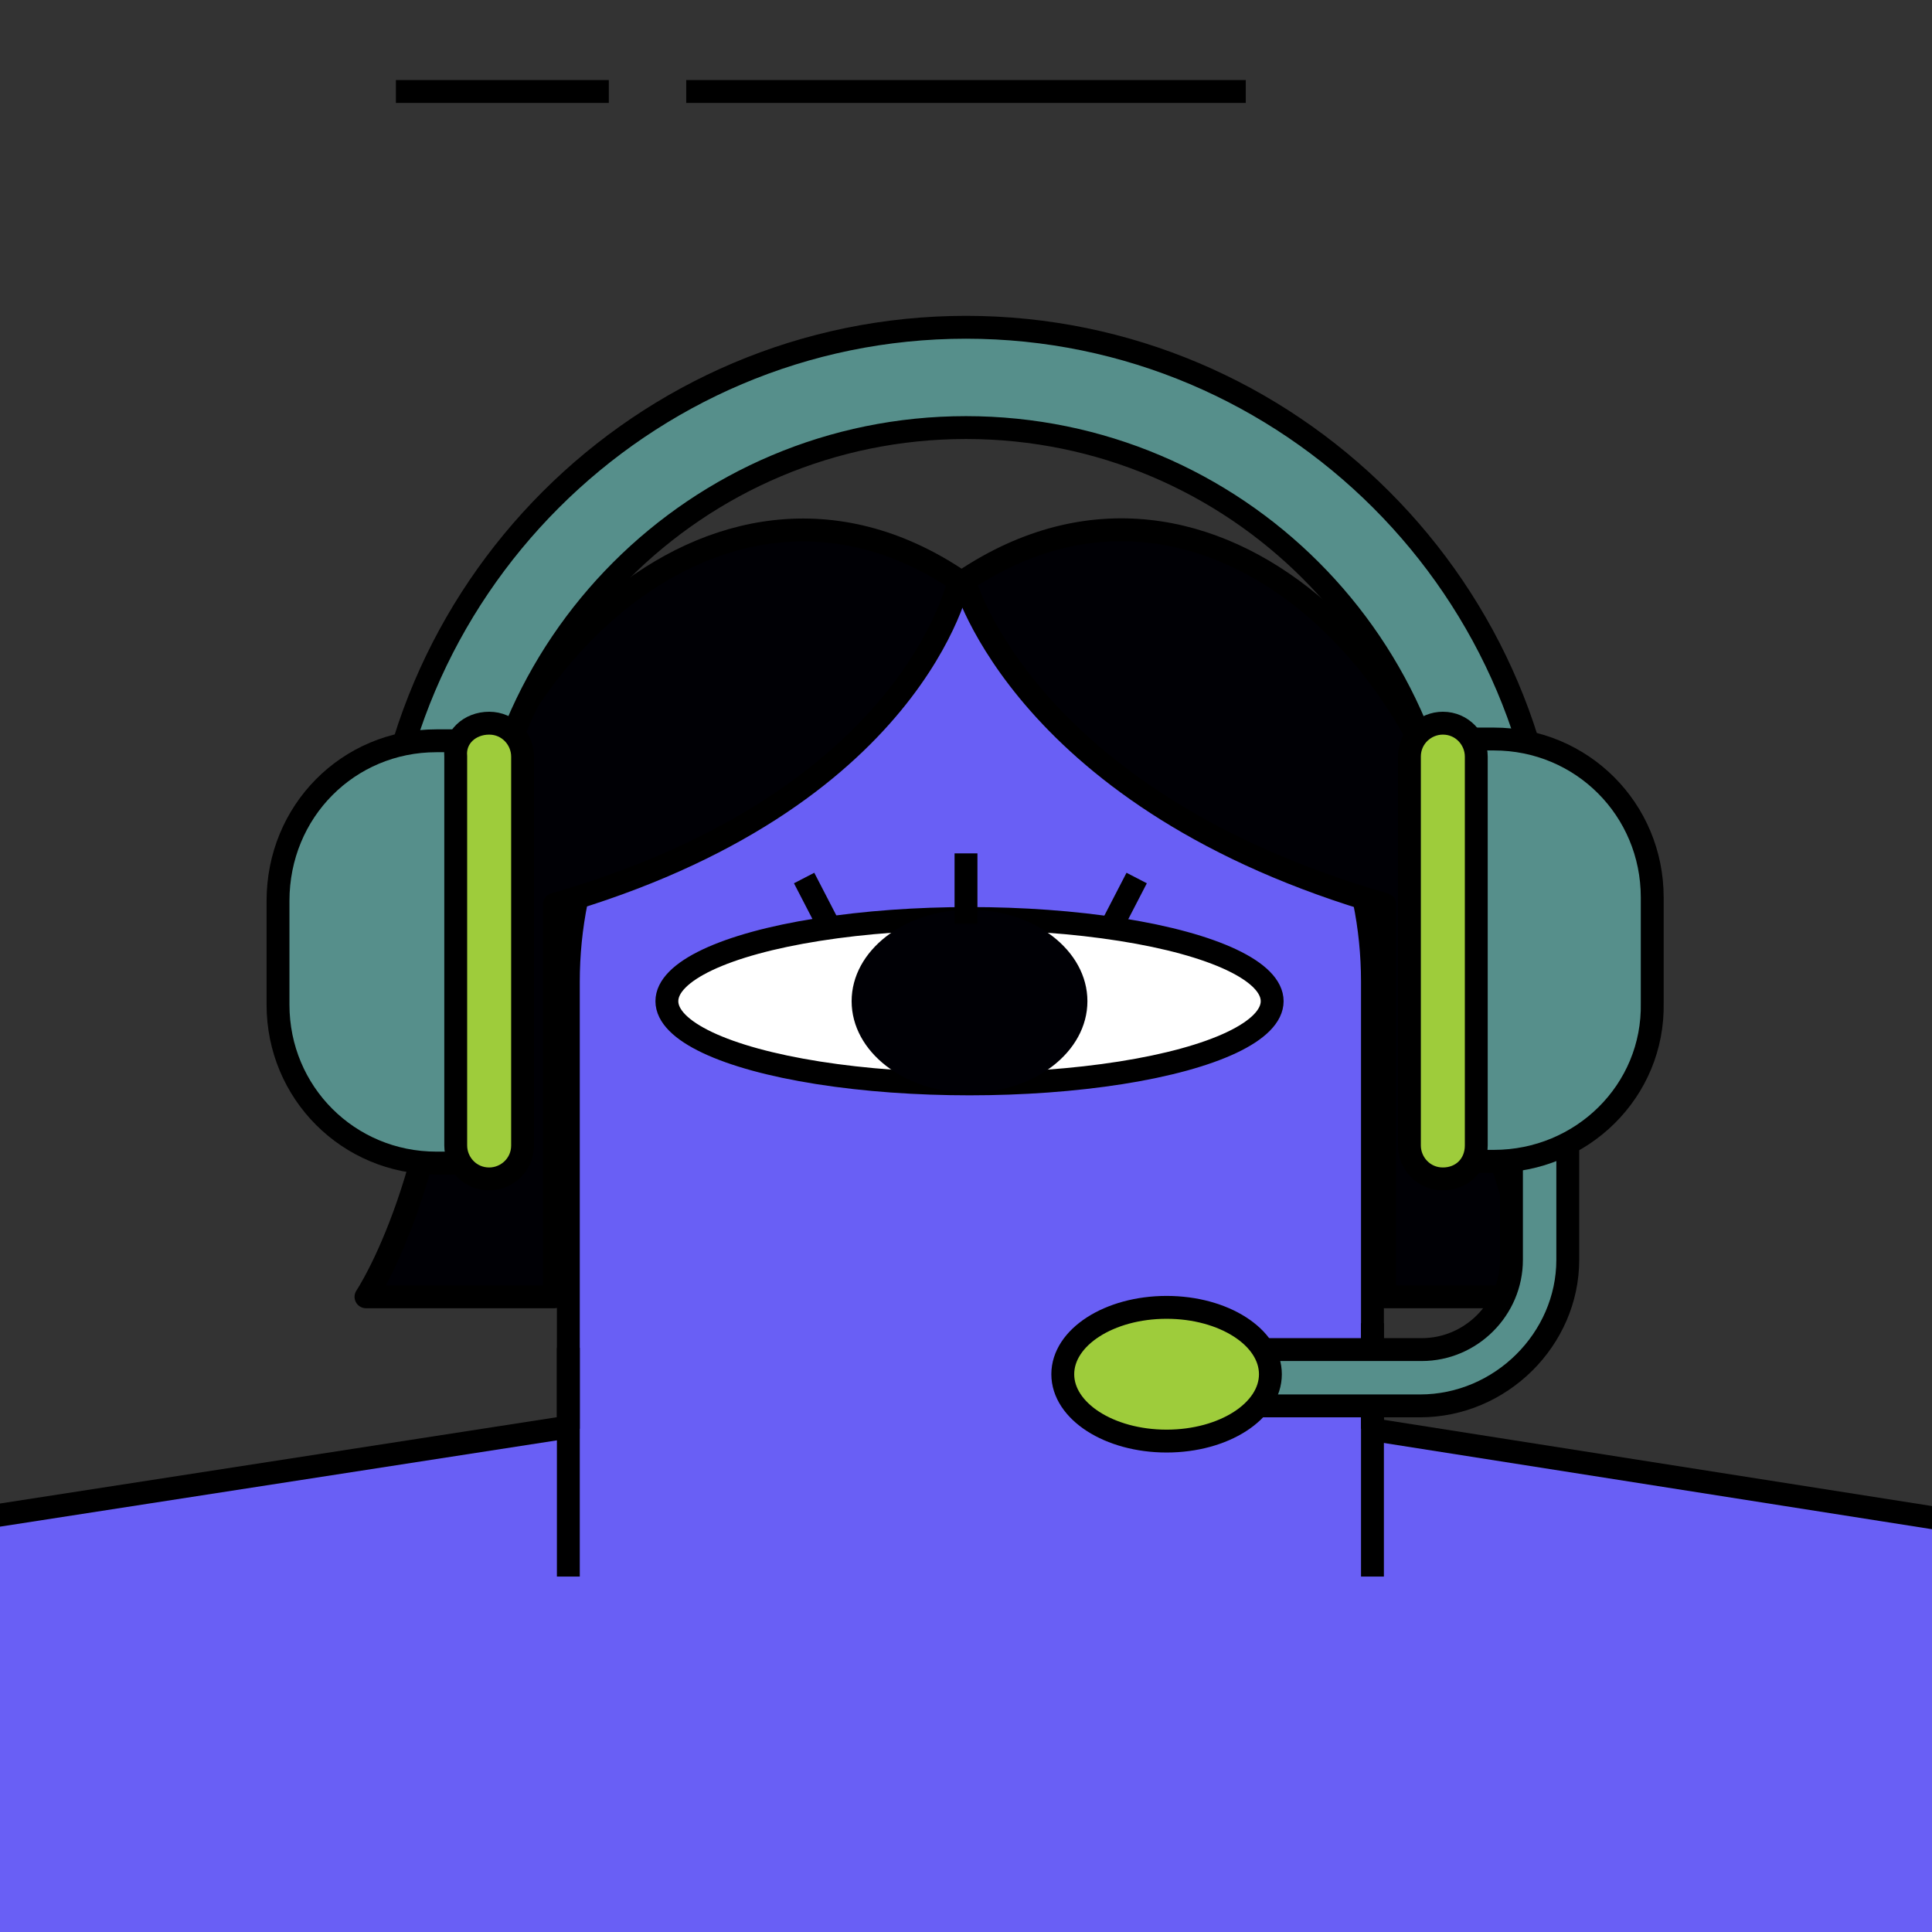
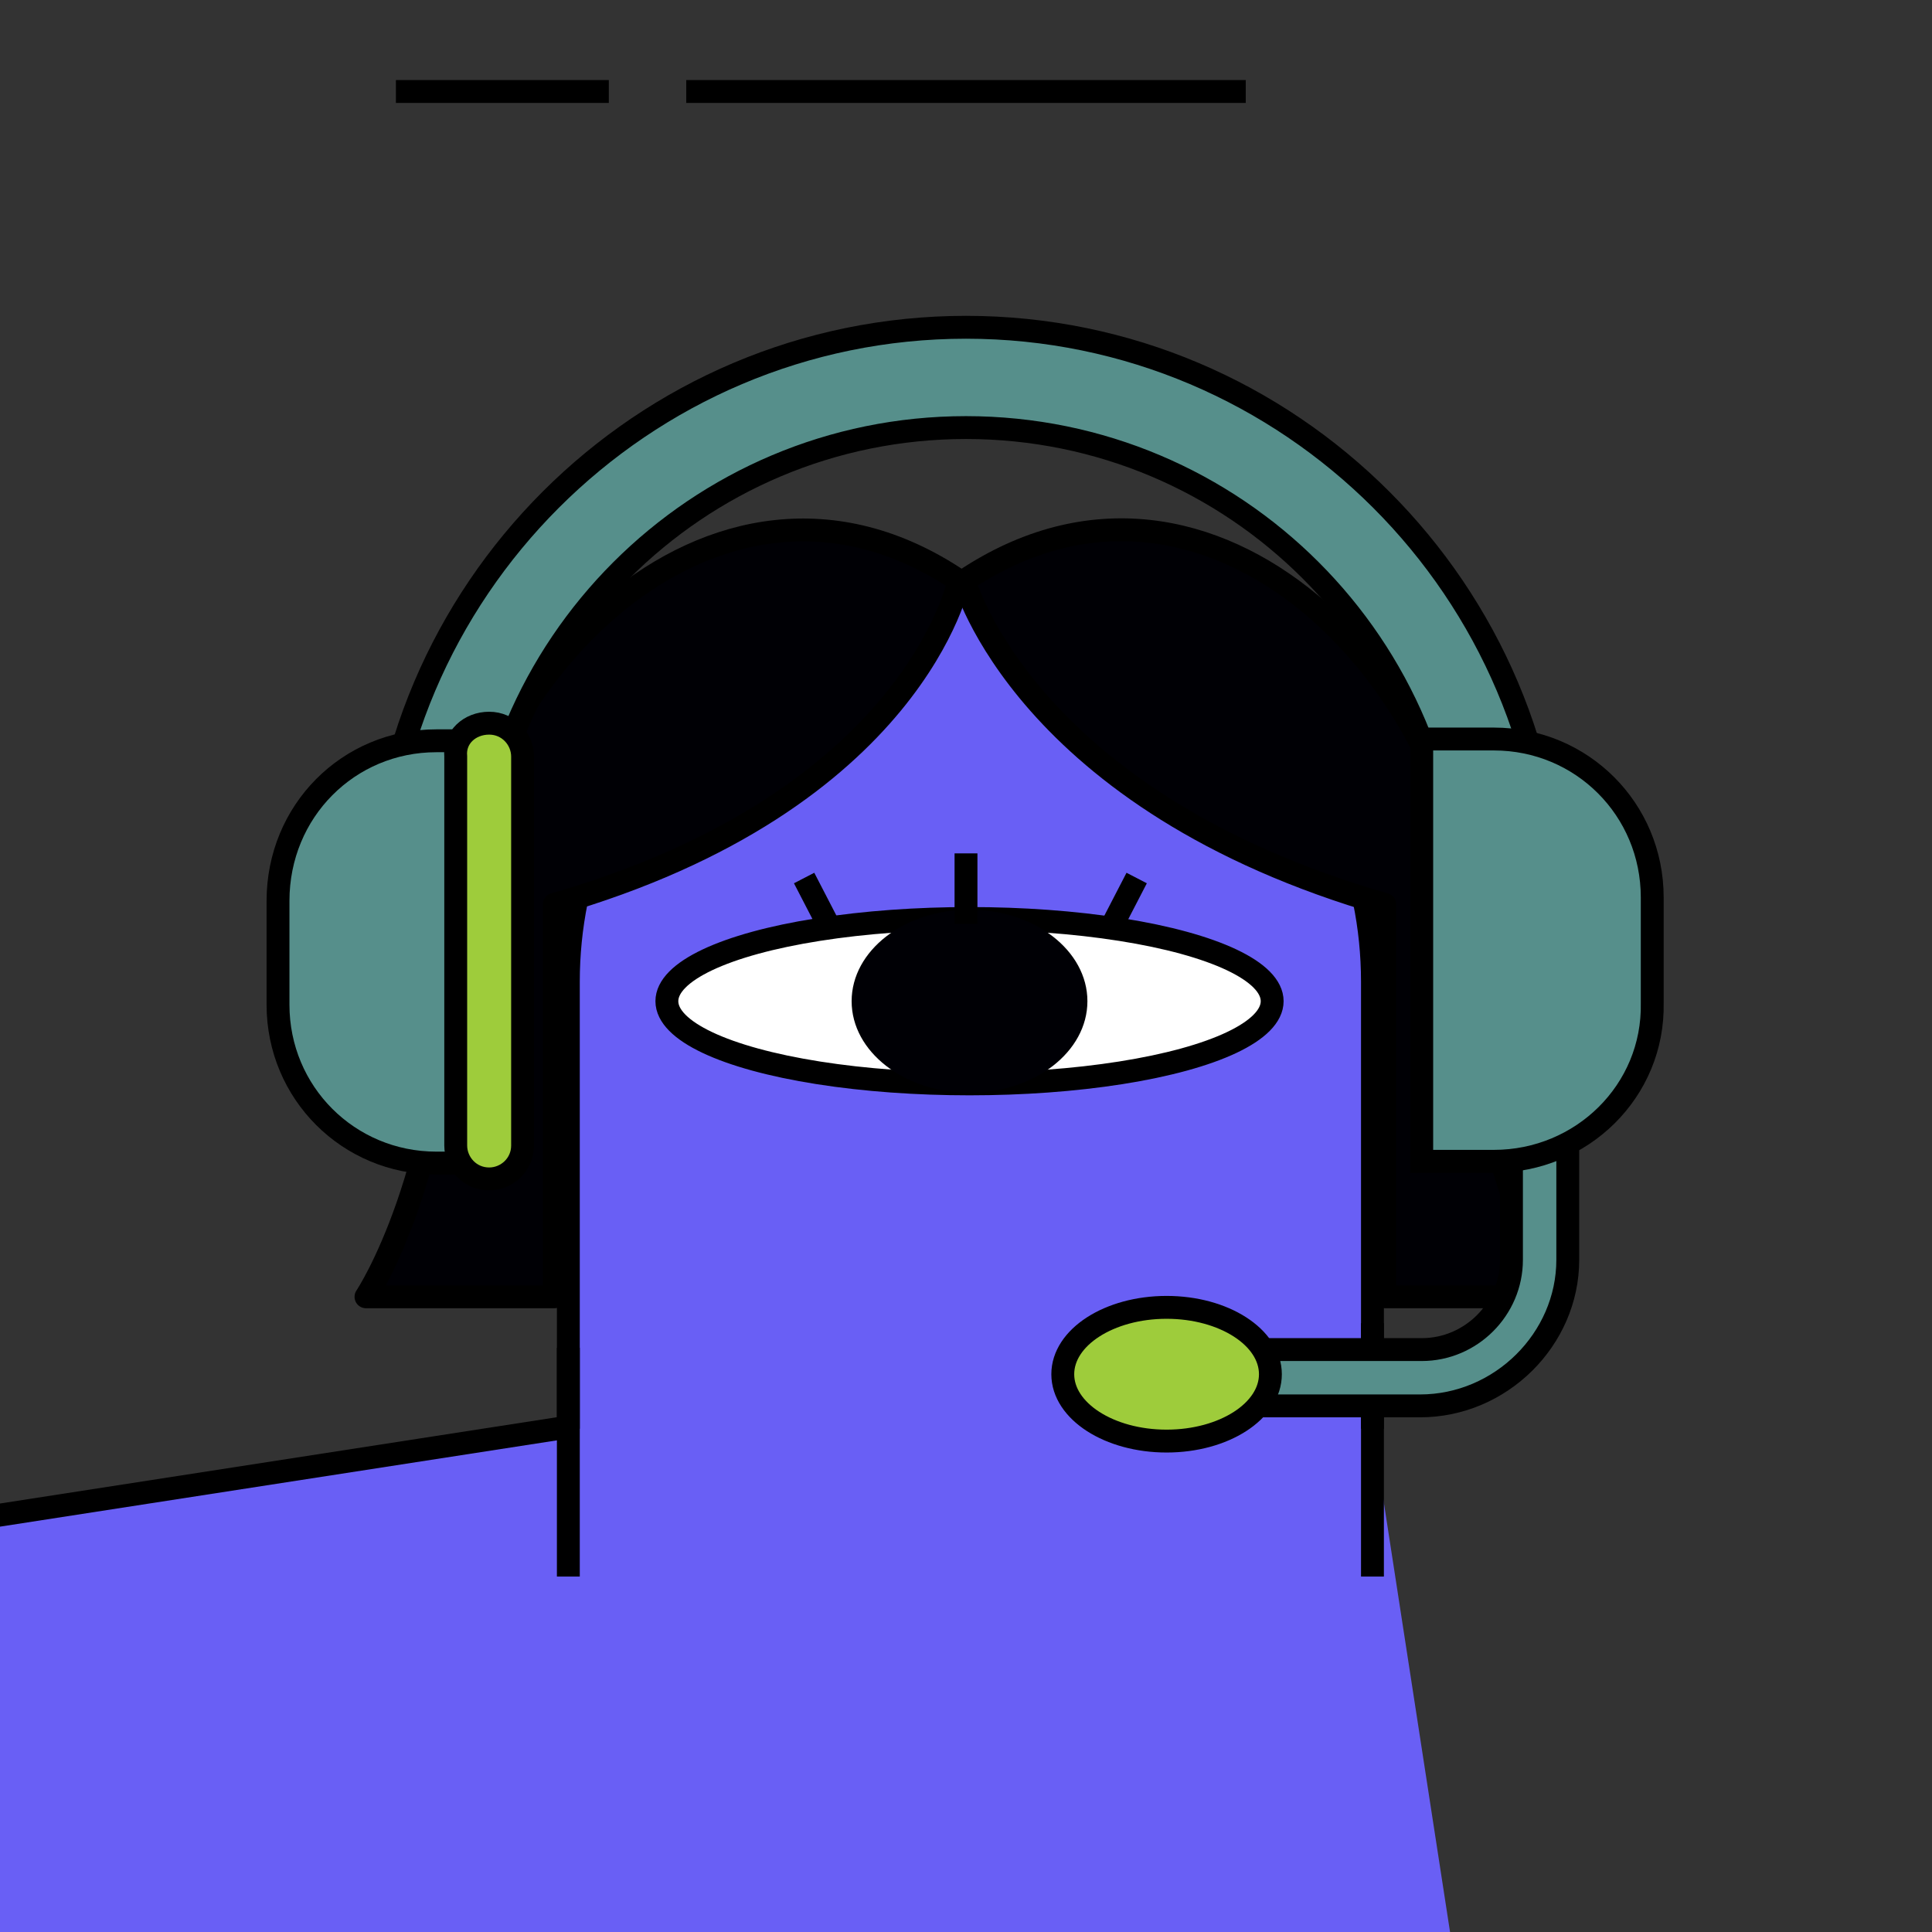
<svg xmlns="http://www.w3.org/2000/svg" id="a" viewBox="0 0 109.8 109.8">
  <rect x="0" y="0" width="109.8" height="109.8" fill="#333333" stroke="none" />
  <defs>
    <clipPath id="d">
      <rect width="109.8" height="109.8" style="fill:none; stroke-width:0px;" />
    </clipPath>
  </defs>
  <g id="b">
    <g id="c">
      <line x1="22.5" y1="5.2" x2="34.6" y2="5.2" style="fill:none; stroke:#000; stroke-miterlimit:10; stroke-width:1.3px;" />
      <line x1="39" y1="5.2" x2="70.8" y2="5.2" style="fill:none; stroke:#000; stroke-miterlimit:10; stroke-width:1.3px;" />
      <g style="clip-path:url(#d);">
-         <polyline points="77.7 81.2 115.2 87.1 118.8 87.8 118.8 160.8 59 160.8" style="fill:#695ff5; stroke:#000; stroke-miterlimit:10; stroke-width:1.3px;" />
        <path d="M78,81.2v-25.4c0-12.6-10.2-22.8-22.9-22.8s-22.8,10.2-22.8,22.8v25.4-.1l-41.3,6.4,1.6,73.8c0,8.1,17.1,14.6,25.2,14.6s14.6-6.5,14.6-14.6v-6.2c0,12.6,10.2,22.8,22.8,22.8s22.8-10.2,22.8-22.8v6.2c0,8.1,6.5,14.6,14.6,14.6" style="fill:#695ff5; stroke:#000; stroke-miterlimit:10; stroke-width:1.3px;" />
        <line x1="32.3" y1="76.6" x2="32.3" y2="89.6" style="fill:none; stroke:#000; stroke-linejoin:round; stroke-width:1.3px;" />
        <line x1="78" y1="75.2" x2="78" y2="89.6" style="fill:none; stroke:#000; stroke-linejoin:round; stroke-width:1.3px;" />
        <line x1="45.7" y1="49.9" x2="47.2" y2="52.8" style="fill:none; stroke:#000; stroke-linejoin:round; stroke-width:1.3px;" />
        <line x1="64.6" y1="49.9" x2="63.1" y2="52.8" style="fill:none; stroke:#000; stroke-linejoin:round; stroke-width:1.3px;" />
        <ellipse cx="55.1" cy="56.9" rx="17.2" ry="4.7" style="fill:#fff; stroke:#000; stroke-linejoin:round; stroke-width:1.3px;" />
        <ellipse cx="55.1" cy="56.9" rx="6.7" ry="5.2" style="fill:#000005; stroke-width:0px;" />
        <path d="M54.5,33s-2.5,12.5-23,18.4v22.3h-10.7s4.7-7,4.9-20.7c.2-13.6,14.7-29.5,28.8-20Z" style="fill:#000005; stroke:#000; stroke-linejoin:round; stroke-width:1.3px;" />
        <path d="M54.8,33s3.4,12.5,23.9,18.4v22.3h9.8s-4.7-7-4.9-20.7-14.6-29.5-28.8-20h0Z" style="fill:#000005; stroke:#000; stroke-linejoin:round; stroke-width:1.3px;" />
        <path d="M88.3,62.2h-5.7v-10.2c0-15.3-12.4-27.7-27.7-27.7s-27.7,12.4-27.7,27.7v10.2h-5.7v-10.2c0-18.4,15-33.4,33.4-33.4s33.4,15,33.4,33.4v10.2Z" style="fill:#568f8b; stroke:#000; stroke-miterlimit:10; stroke-width:1.3px;" />
        <path d="M80.7,79.9h-17.1v-3.2h17.2c2.8,0,5.1-2.3,5.1-5.1v-7.7h3.2v7.7c0,4.5-3.8,8.3-8.4,8.3Z" style="fill:#568f8b; stroke:#000; stroke-miterlimit:10; stroke-width:1.3px;" />
        <path d="M24.8,42.1h4v24h-4c-5,0-9-4-9-9v-5.9c0-5.1,4-9.1,9-9.1Z" style="fill:#568f8b; stroke:#000; stroke-miterlimit:10; stroke-width:1.3px;" />
        <path d="M27.8,41.1h0c1.1,0,1.9.9,1.9,1.9v22.1c0,1.1-.9,1.9-1.9,1.9h0c-1.1,0-1.9-.9-1.9-1.9v-22.1c-.1-1.1.8-1.9,1.9-1.9Z" style="fill:#9ecc3b; stroke:#000; stroke-miterlimit:10; stroke-width:1.3px;" />
        <path d="M84.9,66h-4.1v-24h4.1c5,0,9,4,9,9v6c.1,5-4,9-9,9Z" style="fill:#568f8b; stroke:#000; stroke-miterlimit:10; stroke-width:1.3px;" />
-         <path d="M82,67h0c-1.1,0-1.9-.9-1.9-1.9v-22.1c0-1.1.9-1.9,1.9-1.9h0c1.1,0,1.9.9,1.9,1.9v22.1c0,1.1-.8,1.9-1.9,1.9Z" style="fill:#9ecc3b; stroke:#000; stroke-miterlimit:10; stroke-width:1.3px;" />
        <line x1="54.9" y1="48.5" x2="54.9" y2="52.5" style="fill:none; stroke:#000; stroke-linejoin:round; stroke-width:1.3px;" />
        <ellipse cx="66.3" cy="78.1" rx="5.9" ry="3.8" style="fill:#9ecc3b; stroke:#000; stroke-miterlimit:10; stroke-width:1.3px;" />
      </g>
    </g>
  </g>
</svg>